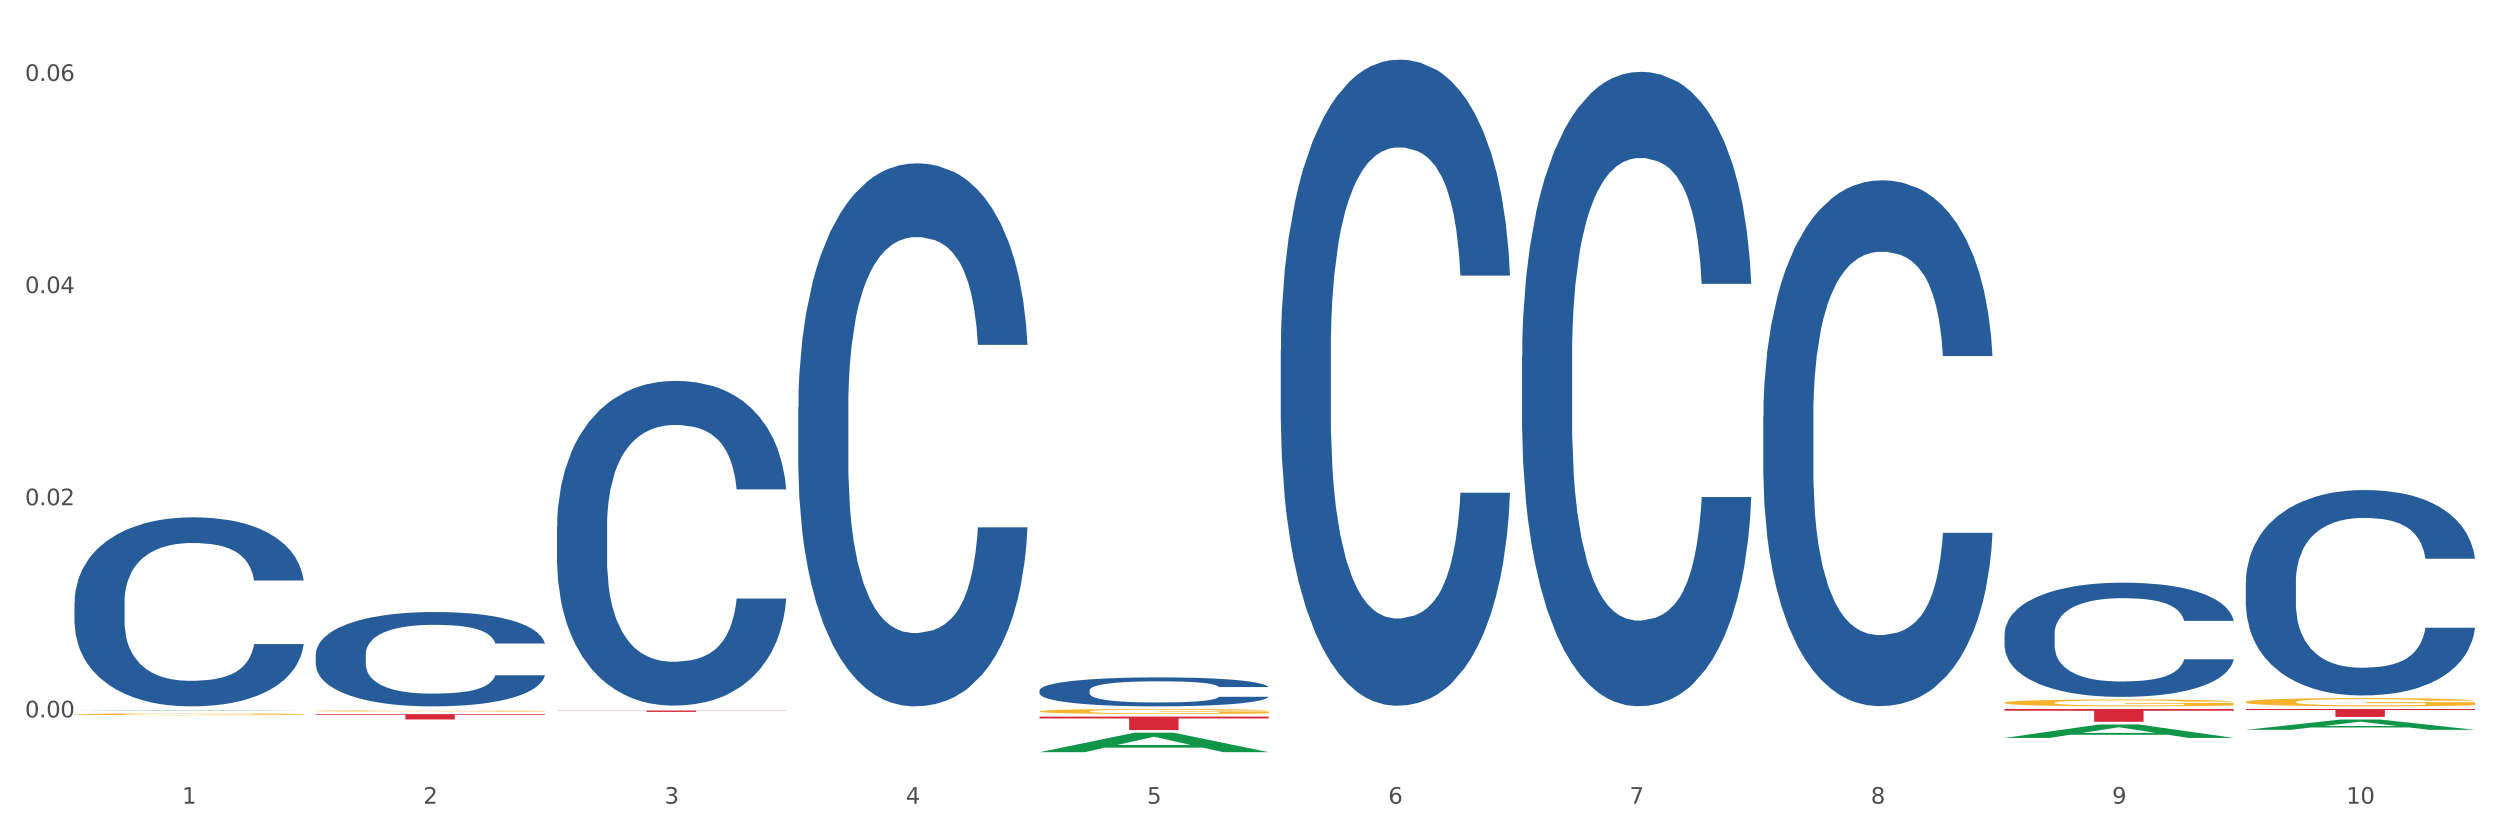
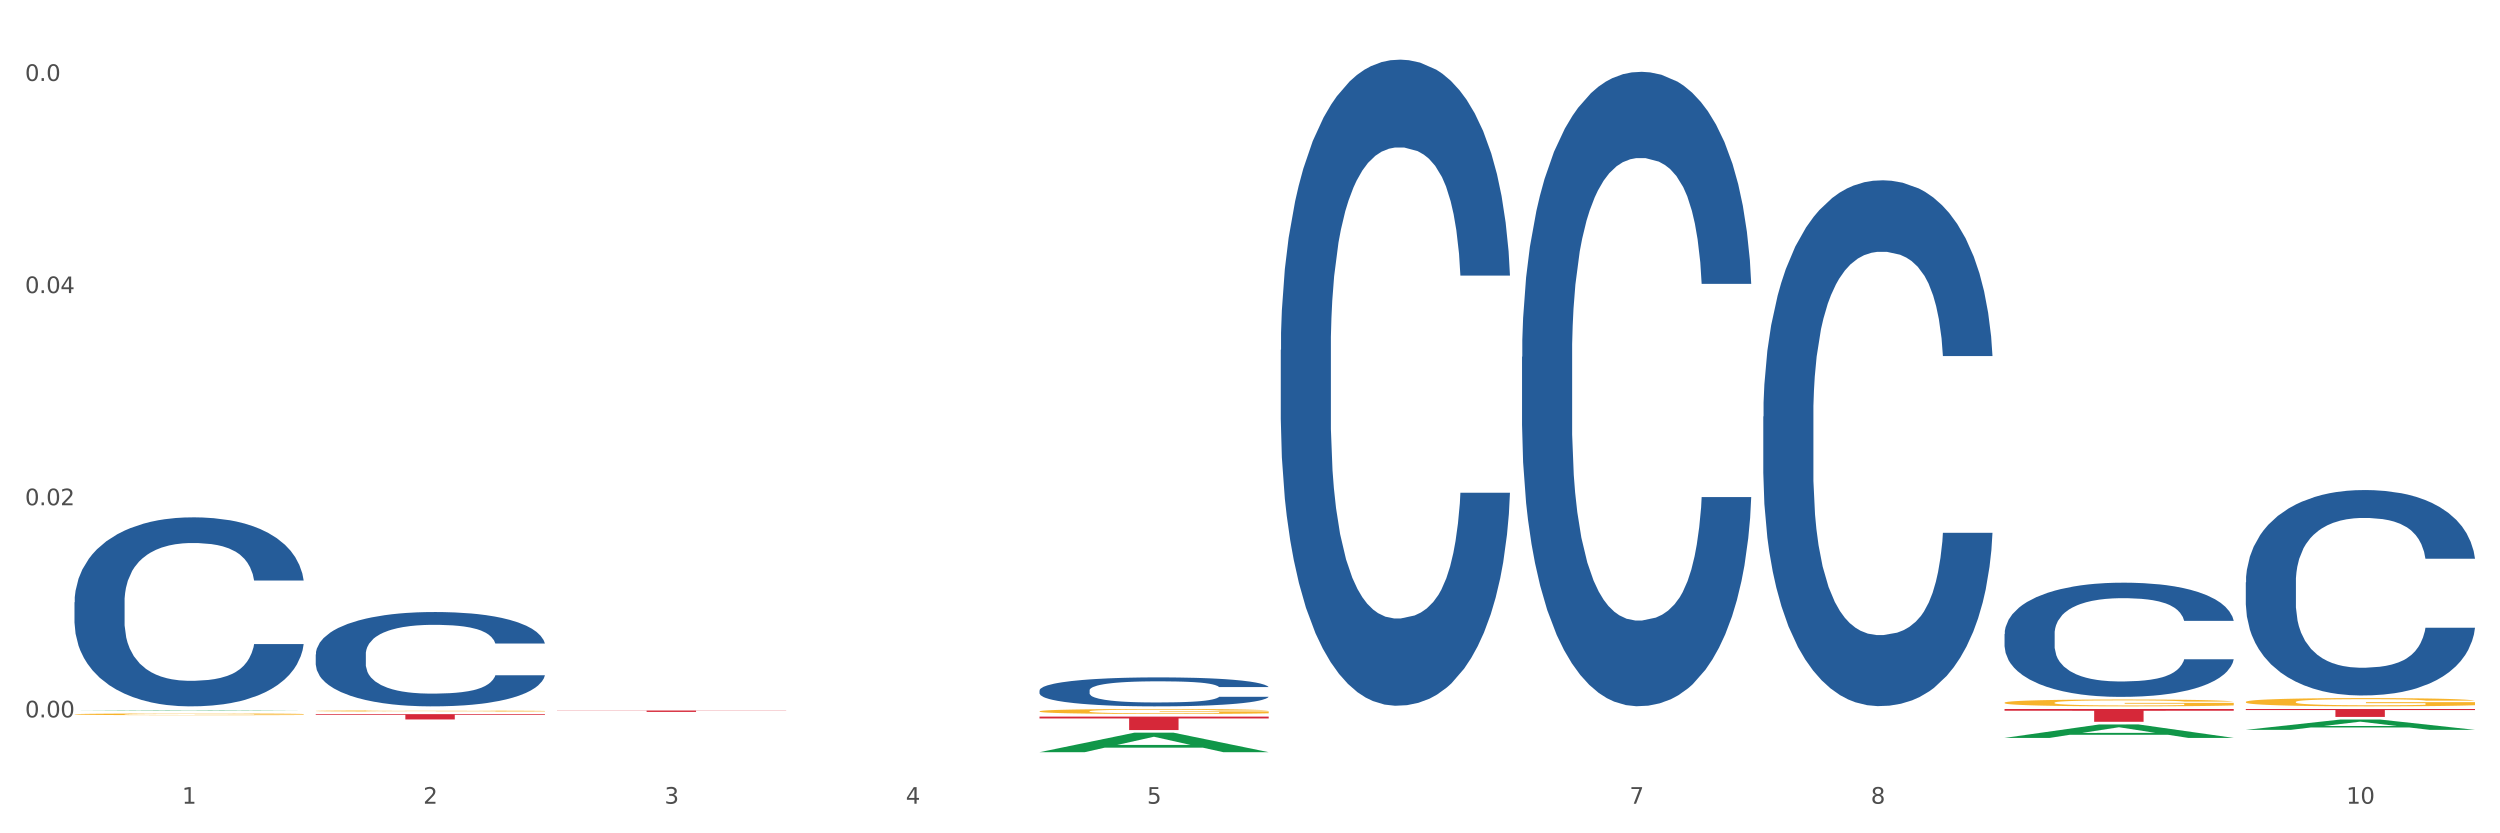
<svg xmlns="http://www.w3.org/2000/svg" xmlns:xlink="http://www.w3.org/1999/xlink" width="1080pt" height="360pt" viewBox="0 0 1080 360" version="1.1">
  <rect x="0" y="0" width="1080" height="360" fill="#333333" stroke="none" />
  <defs>
    <style type="text/css">*{stroke-linejoin: round; stroke-linecap: butt}</style>
  </defs>
  <g id="figure_1">
    <g id="patch_1">
      <path d="M 0 360  L 1080 360  L 1080 0  L 0 0  z " style="fill: #ffffff; stroke: #ffffff; stroke-linejoin: miter" />
    </g>
    <g id="axes_1">
      <g id="matplotlib.axis_1">
        <g id="xtick_1">
          <g id="text_1">
            <g style="fill: #4d4d4d" transform="translate(78.627 347.204) scale(0.096 -0.096)">
              <defs>
                <path id="DejaVuSans-31" d="M 794 531  L 1825 531  L 1825 4091  L 703 3866  L 703 4441  L 1819 4666  L 2450 4666  L 2450 531  L 3481 531  L 3481 0  L 794 0  L 794 531  z " transform="scale(0.016)" />
              </defs>
              <use xlink:href="#DejaVuSans-31" />
            </g>
          </g>
        </g>
        <g id="xtick_2">
          <g id="text_2">
            <g style="fill: #4d4d4d" transform="translate(182.851 347.204) scale(0.096 -0.096)">
              <defs>
                <path id="DejaVuSans-32" d="M 1228 531  L 3431 531  L 3431 0  L 469 0  L 469 531  Q 828 903 1448 1529  Q 2069 2156 2228 2338  Q 2531 2678 2651 2914  Q 2772 3150 2772 3378  Q 2772 3750 2511 3984  Q 2250 4219 1831 4219  Q 1534 4219 1204 4116  Q 875 4013 500 3803  L 500 4441  Q 881 4594 1212 4672  Q 1544 4750 1819 4750  Q 2544 4750 2975 4387  Q 3406 4025 3406 3419  Q 3406 3131 3298 2873  Q 3191 2616 2906 2266  Q 2828 2175 2409 1742  Q 1991 1309 1228 531  z " transform="scale(0.016)" />
              </defs>
              <use xlink:href="#DejaVuSans-32" />
            </g>
          </g>
        </g>
        <g id="xtick_3">
          <g id="text_3">
            <g style="fill: #4d4d4d" transform="translate(287.074 347.204) scale(0.096 -0.096)">
              <defs>
                <path id="DejaVuSans-33" d="M 2597 2516  Q 3050 2419 3304 2112  Q 3559 1806 3559 1356  Q 3559 666 3084 287  Q 2609 -91 1734 -91  Q 1441 -91 1130 -33  Q 819 25 488 141  L 488 750  Q 750 597 1062 519  Q 1375 441 1716 441  Q 2309 441 2620 675  Q 2931 909 2931 1356  Q 2931 1769 2642 2001  Q 2353 2234 1838 2234  L 1294 2234  L 1294 2753  L 1863 2753  Q 2328 2753 2575 2939  Q 2822 3125 2822 3475  Q 2822 3834 2567 4026  Q 2313 4219 1838 4219  Q 1578 4219 1281 4162  Q 984 4106 628 3988  L 628 4550  Q 988 4650 1302 4700  Q 1616 4750 1894 4750  Q 2613 4750 3031 4423  Q 3450 4097 3450 3541  Q 3450 3153 3228 2886  Q 3006 2619 2597 2516  z " transform="scale(0.016)" />
              </defs>
              <use xlink:href="#DejaVuSans-33" />
            </g>
          </g>
        </g>
        <g id="xtick_4">
          <g id="text_4">
            <g style="fill: #4d4d4d" transform="translate(391.298 347.204) scale(0.096 -0.096)">
              <defs>
                <path id="DejaVuSans-34" d="M 2419 4116  L 825 1625  L 2419 1625  L 2419 4116  z M 2253 4666  L 3047 4666  L 3047 1625  L 3713 1625  L 3713 1100  L 3047 1100  L 3047 0  L 2419 0  L 2419 1100  L 313 1100  L 313 1709  L 2253 4666  z " transform="scale(0.016)" />
              </defs>
              <use xlink:href="#DejaVuSans-34" />
            </g>
          </g>
        </g>
        <g id="xtick_5">
          <g id="text_5">
            <g style="fill: #4d4d4d" transform="translate(495.522 347.204) scale(0.096 -0.096)">
              <defs>
                <path id="DejaVuSans-35" d="M 691 4666  L 3169 4666  L 3169 4134  L 1269 4134  L 1269 2991  Q 1406 3038 1543 3061  Q 1681 3084 1819 3084  Q 2600 3084 3056 2656  Q 3513 2228 3513 1497  Q 3513 744 3044 326  Q 2575 -91 1722 -91  Q 1428 -91 1123 -41  Q 819 9 494 109  L 494 744  Q 775 591 1075 516  Q 1375 441 1709 441  Q 2250 441 2565 725  Q 2881 1009 2881 1497  Q 2881 1984 2565 2268  Q 2250 2553 1709 2553  Q 1456 2553 1204 2497  Q 953 2441 691 2322  L 691 4666  z " transform="scale(0.016)" />
              </defs>
              <use xlink:href="#DejaVuSans-35" />
            </g>
          </g>
        </g>
        <g id="xtick_6">
          <g id="text_6">
            <g style="fill: #4d4d4d" transform="translate(599.745 347.204) scale(0.096 -0.096)">
              <defs>
-                 <path id="DejaVuSans-36" d="M 2113 2584  Q 1688 2584 1439 2293  Q 1191 2003 1191 1497  Q 1191 994 1439 701  Q 1688 409 2113 409  Q 2538 409 2786 701  Q 3034 994 3034 1497  Q 3034 2003 2786 2293  Q 2538 2584 2113 2584  z M 3366 4563  L 3366 3988  Q 3128 4100 2886 4159  Q 2644 4219 2406 4219  Q 1781 4219 1451 3797  Q 1122 3375 1075 2522  Q 1259 2794 1537 2939  Q 1816 3084 2150 3084  Q 2853 3084 3261 2657  Q 3669 2231 3669 1497  Q 3669 778 3244 343  Q 2819 -91 2113 -91  Q 1303 -91 875 529  Q 447 1150 447 2328  Q 447 3434 972 4092  Q 1497 4750 2381 4750  Q 2619 4750 2861 4703  Q 3103 4656 3366 4563  z " transform="scale(0.016)" />
-               </defs>
+                 </defs>
              <use xlink:href="#DejaVuSans-36" />
            </g>
          </g>
        </g>
        <g id="xtick_7">
          <g id="text_7">
            <g style="fill: #4d4d4d" transform="translate(703.969 347.204) scale(0.096 -0.096)">
              <defs>
                <path id="DejaVuSans-37" d="M 525 4666  L 3525 4666  L 3525 4397  L 1831 0  L 1172 0  L 2766 4134  L 525 4134  L 525 4666  z " transform="scale(0.016)" />
              </defs>
              <use xlink:href="#DejaVuSans-37" />
            </g>
          </g>
        </g>
        <g id="xtick_8">
          <g id="text_8">
            <g style="fill: #4d4d4d" transform="translate(808.193 347.204) scale(0.096 -0.096)">
              <defs>
                <path id="DejaVuSans-38" d="M 2034 2216  Q 1584 2216 1326 1975  Q 1069 1734 1069 1313  Q 1069 891 1326 650  Q 1584 409 2034 409  Q 2484 409 2743 651  Q 3003 894 3003 1313  Q 3003 1734 2745 1975  Q 2488 2216 2034 2216  z M 1403 2484  Q 997 2584 770 2862  Q 544 3141 544 3541  Q 544 4100 942 4425  Q 1341 4750 2034 4750  Q 2731 4750 3128 4425  Q 3525 4100 3525 3541  Q 3525 3141 3298 2862  Q 3072 2584 2669 2484  Q 3125 2378 3379 2068  Q 3634 1759 3634 1313  Q 3634 634 3220 271  Q 2806 -91 2034 -91  Q 1263 -91 848 271  Q 434 634 434 1313  Q 434 1759 690 2068  Q 947 2378 1403 2484  z M 1172 3481  Q 1172 3119 1398 2916  Q 1625 2713 2034 2713  Q 2441 2713 2670 2916  Q 2900 3119 2900 3481  Q 2900 3844 2670 4047  Q 2441 4250 2034 4250  Q 1625 4250 1398 4047  Q 1172 3844 1172 3481  z " transform="scale(0.016)" />
              </defs>
              <use xlink:href="#DejaVuSans-38" />
            </g>
          </g>
        </g>
        <g id="xtick_9">
          <g id="text_9">
            <g style="fill: #4d4d4d" transform="translate(912.416 347.204) scale(0.096 -0.096)">
              <defs>
-                 <path id="DejaVuSans-39" d="M 703 97  L 703 672  Q 941 559 1184 500  Q 1428 441 1663 441  Q 2288 441 2617 861  Q 2947 1281 2994 2138  Q 2813 1869 2534 1725  Q 2256 1581 1919 1581  Q 1219 1581 811 2004  Q 403 2428 403 3163  Q 403 3881 828 4315  Q 1253 4750 1959 4750  Q 2769 4750 3195 4129  Q 3622 3509 3622 2328  Q 3622 1225 3098 567  Q 2575 -91 1691 -91  Q 1453 -91 1209 -44  Q 966 3 703 97  z M 1959 2075  Q 2384 2075 2632 2365  Q 2881 2656 2881 3163  Q 2881 3666 2632 3958  Q 2384 4250 1959 4250  Q 1534 4250 1286 3958  Q 1038 3666 1038 3163  Q 1038 2656 1286 2365  Q 1534 2075 1959 2075  z " transform="scale(0.016)" />
-               </defs>
+                 </defs>
              <use xlink:href="#DejaVuSans-39" />
            </g>
          </g>
        </g>
        <g id="xtick_10">
          <g id="text_10">
            <g style="fill: #4d4d4d" transform="translate(1013.586 347.204) scale(0.096 -0.096)">
              <defs>
                <path id="DejaVuSans-30" d="M 2034 4250  Q 1547 4250 1301 3770  Q 1056 3291 1056 2328  Q 1056 1369 1301 889  Q 1547 409 2034 409  Q 2525 409 2770 889  Q 3016 1369 3016 2328  Q 3016 3291 2770 3770  Q 2525 4250 2034 4250  z M 2034 4750  Q 2819 4750 3233 4129  Q 3647 3509 3647 2328  Q 3647 1150 3233 529  Q 2819 -91 2034 -91  Q 1250 -91 836 529  Q 422 1150 422 2328  Q 422 3509 836 4129  Q 1250 4750 2034 4750  z " transform="scale(0.016)" />
              </defs>
              <use xlink:href="#DejaVuSans-31" />
              <use xlink:href="#DejaVuSans-30" transform="translate(63.623 0)" />
            </g>
          </g>
        </g>
        <g id="xtick_11" />
        <g id="xtick_12" />
        <g id="xtick_13" />
        <g id="xtick_14" />
        <g id="xtick_15" />
        <g id="xtick_16" />
        <g id="xtick_17" />
        <g id="xtick_18" />
        <g id="xtick_19" />
      </g>
      <g id="matplotlib.axis_2">
        <g id="ytick_1">
          <g id="text_11">
            <g style="fill: #4d4d4d" transform="translate(10.8 309.922) scale(0.096 -0.096)">
              <defs>
                <path id="DejaVuSans-2e" d="M 684 794  L 1344 794  L 1344 0  L 684 0  L 684 794  z " transform="scale(0.016)" />
              </defs>
              <use xlink:href="#DejaVuSans-30" />
              <use xlink:href="#DejaVuSans-2e" transform="translate(63.623 0)" />
              <use xlink:href="#DejaVuSans-30" transform="translate(95.41 0)" />
              <use xlink:href="#DejaVuSans-30" transform="translate(159.033 0)" />
            </g>
          </g>
        </g>
        <g id="ytick_2">
          <g id="text_12">
            <g style="fill: #4d4d4d" transform="translate(10.8 218.268) scale(0.096 -0.096)">
              <use xlink:href="#DejaVuSans-30" />
              <use xlink:href="#DejaVuSans-2e" transform="translate(63.623 0)" />
              <use xlink:href="#DejaVuSans-30" transform="translate(95.41 0)" />
              <use xlink:href="#DejaVuSans-32" transform="translate(159.033 0)" />
            </g>
          </g>
        </g>
        <g id="ytick_3">
          <g id="text_13">
            <g style="fill: #4d4d4d" transform="translate(10.8 126.615) scale(0.096 -0.096)">
              <use xlink:href="#DejaVuSans-30" />
              <use xlink:href="#DejaVuSans-2e" transform="translate(63.623 0)" />
              <use xlink:href="#DejaVuSans-30" transform="translate(95.41 0)" />
              <use xlink:href="#DejaVuSans-34" transform="translate(159.033 0)" />
            </g>
          </g>
        </g>
        <g id="ytick_4">
          <g id="text_14">
            <g style="fill: #4d4d4d" transform="translate(10.8 34.962) scale(0.096 -0.096)">
              <use xlink:href="#DejaVuSans-30" />
              <use xlink:href="#DejaVuSans-2e" transform="translate(63.623 0)" />
              <use xlink:href="#DejaVuSans-30" transform="translate(95.41 0)" />
              <use xlink:href="#DejaVuSans-36" transform="translate(159.033 0)" />
            </g>
          </g>
        </g>
        <g id="ytick_5" />
        <g id="ytick_6" />
        <g id="ytick_7" />
      </g>
      <g id="PolyCollection_1">
        <path d="M 32.175 307.095  L 32.277 307.095  L 73.107 306.868  L 90.051 306.868  L 131.187 307.095  L 111.589 307.095  L 102.709 307.042  L 60.552 307.042  L 60.246 307.043  L 51.671 307.095  L 32.175 307.095  L 32.175 307.095  L 65.86 307.011  L 97.401 307.011  L 81.783 306.917  L 81.579 306.916  L 81.375 306.917  L 65.758 307.011  L 65.86 307.011  L 32.175 307.095  z " clip-path="url(#p2b192dbd12)" style="fill: #109648" />
-         <path d="M 344.846 175.968  L 344.963 175.753  L 344.963 169.755  L 345.314 161.614  L 346.601 146.617  L 348.24 135.263  L 351.049 121.98  L 352.57 116.41  L 354.56 110.197  L 358.656 100.128  L 363.338 91.558  L 366.615 86.845  L 369.072 83.846  L 374.573 78.49  L 377.733 76.133  L 381.01 74.205  L 383.819 72.92  L 388.5 71.42  L 392.245 70.777  L 396.576 70.563  L 400.204 70.777  L 405.002 71.634  L 412.025 74.205  L 414.716 75.705  L 418.344 78.276  L 422.09 81.703  L 425.133 85.131  L 428.644 90.059  L 432.272 96.486  L 435.783 104.627  L 438.241 112.125  L 440.23 120.052  L 441.986 129.692  L 443.273 140.19  L 443.858 148.974  L 422.441 148.974  L 421.856 141.047  L 420.685 132.478  L 419.515 126.693  L 418.227 121.98  L 416.238 116.624  L 414.482 113.196  L 411.556 109.126  L 408.865 106.555  L 406.641 105.055  L 403.949 103.77  L 398.214 102.484  L 394.118 102.484  L 391.543 102.913  L 388.383 103.984  L 385.691 105.484  L 382.531 108.055  L 380.074 110.84  L 377.616 114.482  L 376.211 117.053  L 374.105 121.766  L 372.7 125.622  L 370.828 132.263  L 369.775 136.977  L 367.902 149.188  L 367.083 158.186  L 366.732 164.399  L 366.498 171.254  L 366.498 204.675  L 367.2 219.672  L 367.785 226.099  L 368.721 233.383  L 370.477 242.809  L 373.052 252.022  L 375.743 258.663  L 377.967 262.733  L 380.074 265.733  L 382.18 268.089  L 384.755 270.232  L 386.862 271.517  L 390.022 272.803  L 393.767 273.445  L 396.693 273.445  L 402.662 272.374  L 405.353 271.303  L 407.928 269.803  L 410.737 267.447  L 412.961 264.876  L 414.248 262.948  L 416.355 258.877  L 417.993 254.592  L 419.398 249.665  L 420.334 245.38  L 421.387 238.953  L 422.207 231.669  L 422.441 227.813  L 443.858 227.813  L 443.39 235.525  L 442.571 243.024  L 440.932 253.093  L 439.645 258.877  L 437.655 265.947  L 435.549 271.946  L 432.623 278.587  L 429.931 283.514  L 427.122 287.799  L 424.079 291.655  L 418.579 297.011  L 416.589 298.511  L 412.376 301.082  L 409.099 302.581  L 404.3 304.081  L 399.385 304.938  L 394.235 305.152  L 389.671 304.724  L 384.638 303.438  L 381.478 302.153  L 377.967 300.225  L 373.871 297.226  L 370.009 293.584  L 366.38 289.299  L 362.986 284.371  L 359.826 278.801  L 355.73 269.589  L 352.687 260.591  L 350.464 252.236  L 348.942 245.166  L 347.421 236.168  L 346.601 229.955  L 345.314 214.959  L 344.846 201.033  L 344.846 175.968  z " clip-path="url(#p2b192dbd12)" style="fill: #255c99" />
-         <path d="M 240.622 227.576  L 240.739 227.448  L 240.739 223.86  L 241.09 218.992  L 242.378 210.024  L 244.016 203.234  L 246.825 195.29  L 248.347 191.959  L 250.336 188.244  L 254.432 182.222  L 259.114 177.098  L 262.391 174.279  L 264.849 172.485  L 270.349 169.282  L 273.509 167.873  L 276.786 166.72  L 279.595 165.951  L 284.277 165.055  L 288.022 164.67  L 292.352 164.542  L 295.98 164.67  L 300.779 165.183  L 307.801 166.72  L 310.493 167.617  L 314.121 169.154  L 317.866 171.204  L 320.909 173.254  L 324.42 176.201  L 328.048 180.044  L 331.559 184.913  L 334.017 189.397  L 336.007 194.137  L 337.762 199.902  L 339.049 206.18  L 339.635 211.433  L 318.217 211.433  L 317.632 206.693  L 316.462 201.568  L 315.291 198.109  L 314.004 195.29  L 312.014 192.087  L 310.259 190.037  L 307.333 187.603  L 304.641 186.066  L 302.417 185.169  L 299.725 184.4  L 293.991 183.632  L 289.894 183.632  L 287.32 183.888  L 284.16 184.528  L 281.468 185.425  L 278.308 186.963  L 275.85 188.628  L 273.392 190.806  L 271.988 192.344  L 269.881 195.162  L 268.477 197.468  L 266.604 201.44  L 265.551 204.258  L 263.678 211.561  L 262.859 216.942  L 262.508 220.657  L 262.274 224.757  L 262.274 244.744  L 262.976 253.712  L 263.561 257.555  L 264.498 261.911  L 266.253 267.548  L 268.828 273.058  L 271.52 277.029  L 273.743 279.463  L 275.85 281.257  L 277.957 282.666  L 280.532 283.947  L 282.638 284.716  L 285.798 285.485  L 289.543 285.869  L 292.469 285.869  L 298.438 285.229  L 301.13 284.588  L 303.705 283.691  L 306.513 282.282  L 308.737 280.745  L 310.025 279.591  L 312.131 277.157  L 313.77 274.595  L 315.174 271.648  L 316.11 269.086  L 317.164 265.242  L 317.983 260.886  L 318.217 258.58  L 339.635 258.58  L 339.167 263.192  L 338.347 267.677  L 336.709 273.698  L 335.421 277.157  L 333.432 281.385  L 331.325 284.972  L 328.399 288.944  L 325.707 291.891  L 322.899 294.453  L 319.856 296.759  L 314.355 299.962  L 312.365 300.859  L 308.152 302.396  L 304.875 303.293  L 300.077 304.19  L 295.161 304.702  L 290.011 304.831  L 285.447 304.574  L 280.414 303.806  L 277.254 303.037  L 273.743 301.884  L 269.647 300.09  L 265.785 297.912  L 262.157 295.35  L 258.763 292.403  L 255.603 289.072  L 251.507 283.563  L 248.464 278.182  L 246.24 273.186  L 244.718 268.958  L 243.197 263.577  L 242.378 259.861  L 241.09 250.893  L 240.622 242.566  L 240.622 227.576  z " clip-path="url(#p2b192dbd12)" style="fill: #255c99" />
        <path d="M 136.399 282.706  L 136.516 282.669  L 136.516 281.627  L 136.867 280.212  L 138.154 277.606  L 139.793 275.633  L 142.602 273.326  L 144.123 272.358  L 146.113 271.278  L 150.209 269.529  L 154.89 268.04  L 158.167 267.221  L 160.625 266.7  L 166.126 265.769  L 169.286 265.36  L 172.563 265.025  L 175.372 264.801  L 180.053 264.541  L 183.798 264.429  L 188.129 264.392  L 191.757 264.429  L 196.555 264.578  L 203.577 265.025  L 206.269 265.285  L 209.897 265.732  L 213.642 266.327  L 216.685 266.923  L 220.196 267.779  L 223.824 268.896  L 227.336 270.31  L 229.793 271.613  L 231.783 272.991  L 233.538 274.666  L 234.826 276.49  L 235.411 278.016  L 213.993 278.016  L 213.408 276.639  L 212.238 275.15  L 211.068 274.144  L 209.78 273.326  L 207.791 272.395  L 206.035 271.799  L 203.109 271.092  L 200.417 270.645  L 198.194 270.385  L 195.502 270.161  L 189.767 269.938  L 185.671 269.938  L 183.096 270.013  L 179.936 270.199  L 177.244 270.459  L 174.084 270.906  L 171.626 271.39  L 169.169 272.023  L 167.764 272.469  L 165.658 273.288  L 164.253 273.958  L 162.381 275.112  L 161.327 275.931  L 159.455 278.053  L 158.635 279.616  L 158.284 280.696  L 158.05 281.887  L 158.05 287.694  L 158.752 290.3  L 159.338 291.417  L 160.274 292.682  L 162.029 294.32  L 164.604 295.921  L 167.296 297.075  L 169.52 297.782  L 171.626 298.303  L 173.733 298.712  L 176.308 299.085  L 178.415 299.308  L 181.575 299.531  L 185.32 299.643  L 188.246 299.643  L 194.214 299.457  L 196.906 299.271  L 199.481 299.01  L 202.29 298.601  L 204.514 298.154  L 205.801 297.819  L 207.908 297.112  L 209.546 296.367  L 210.951 295.511  L 211.887 294.767  L 212.94 293.65  L 213.759 292.384  L 213.993 291.714  L 235.411 291.714  L 234.943 293.054  L 234.124 294.357  L 232.485 296.107  L 231.198 297.112  L 229.208 298.34  L 227.102 299.383  L 224.176 300.536  L 221.484 301.393  L 218.675 302.137  L 215.632 302.807  L 210.131 303.738  L 208.142 303.998  L 203.928 304.445  L 200.651 304.706  L 195.853 304.966  L 190.937 305.115  L 185.788 305.152  L 181.223 305.078  L 176.191 304.855  L 173.031 304.631  L 169.52 304.296  L 165.424 303.775  L 161.561 303.142  L 157.933 302.398  L 154.539 301.542  L 151.379 300.574  L 147.283 298.973  L 144.24 297.41  L 142.016 295.958  L 140.495 294.73  L 138.973 293.166  L 138.154 292.087  L 136.867 289.481  L 136.399 287.061  L 136.399 282.706  z " clip-path="url(#p2b192dbd12)" style="fill: #255c99" />
        <path d="M 32.175 260.181  L 32.292 260.106  L 32.292 258.018  L 32.643 255.184  L 33.931 249.963  L 35.569 246.011  L 38.378 241.387  L 39.899 239.448  L 41.889 237.285  L 45.985 233.78  L 50.667 230.796  L 53.944 229.156  L 56.401 228.112  L 61.902 226.247  L 65.062 225.427  L 68.339 224.755  L 71.148 224.308  L 75.829 223.786  L 79.575 223.562  L 83.905 223.488  L 87.533 223.562  L 92.331 223.861  L 99.354 224.755  L 102.045 225.278  L 105.674 226.172  L 109.419 227.366  L 112.462 228.559  L 115.973 230.274  L 119.601 232.512  L 123.112 235.346  L 125.57 237.956  L 127.559 240.716  L 129.315 244.072  L 130.602 247.726  L 131.187 250.784  L 109.77 250.784  L 109.185 248.024  L 108.014 245.041  L 106.844 243.027  L 105.557 241.387  L 103.567 239.522  L 101.811 238.329  L 98.886 236.912  L 96.194 236.017  L 93.97 235.495  L 91.278 235.047  L 85.543 234.6  L 81.447 234.6  L 78.872 234.749  L 75.712 235.122  L 73.021 235.644  L 69.861 236.539  L 67.403 237.509  L 64.945 238.776  L 63.541 239.671  L 61.434 241.312  L 60.03 242.655  L 58.157 244.967  L 57.104 246.607  L 55.231 250.858  L 54.412 253.991  L 54.061 256.153  L 53.827 258.54  L 53.827 270.174  L 54.529 275.395  L 55.114 277.632  L 56.05 280.168  L 57.806 283.45  L 60.381 286.657  L 63.072 288.969  L 65.296 290.386  L 67.403 291.43  L 69.509 292.25  L 72.084 292.996  L 74.191 293.443  L 77.351 293.891  L 81.096 294.115  L 84.022 294.115  L 89.991 293.742  L 92.683 293.369  L 95.257 292.847  L 98.066 292.026  L 100.29 291.131  L 101.577 290.46  L 103.684 289.043  L 105.322 287.552  L 106.727 285.836  L 107.663 284.345  L 108.717 282.107  L 109.536 279.571  L 109.77 278.229  L 131.187 278.229  L 130.719 280.914  L 129.9 283.524  L 128.262 287.029  L 126.974 289.043  L 124.985 291.504  L 122.878 293.592  L 119.952 295.904  L 117.26 297.62  L 114.451 299.111  L 111.408 300.454  L 105.908 302.318  L 103.918 302.84  L 99.705 303.735  L 96.428 304.257  L 91.629 304.779  L 86.714 305.078  L 81.564 305.152  L 77 305.003  L 71.967 304.556  L 68.807 304.108  L 65.296 303.437  L 61.2 302.393  L 57.338 301.125  L 53.71 299.633  L 50.316 297.918  L 47.156 295.979  L 43.059 292.772  L 40.016 289.64  L 37.793 286.731  L 36.271 284.27  L 34.75 281.138  L 33.931 278.975  L 32.643 273.754  L 32.175 268.907  L 32.175 260.181  z " clip-path="url(#p2b192dbd12)" style="fill: #255c99" />
        <path d="M 970.188 306.274  L 1069.2 306.274  L 1069.2 306.751  L 1030.252 306.754  L 1030.252 309.703  L 1008.901 309.703  L 1008.901 306.754  L 970.188 306.751  L 970.188 306.278  L 970.188 306.274  z " clip-path="url(#p2b192dbd12)" style="fill: #d62839" />
        <path d="M 657.517 154.17  L 657.634 153.919  L 657.634 146.911  L 657.985 137.399  L 659.272 119.878  L 660.911 106.612  L 663.72 91.093  L 665.241 84.585  L 667.231 77.327  L 671.327 65.562  L 676.008 55.55  L 679.285 50.044  L 681.743 46.539  L 687.244 40.282  L 690.404 37.528  L 693.681 35.276  L 696.49 33.774  L 701.171 32.022  L 704.916 31.271  L 709.247 31.021  L 712.875 31.271  L 717.673 32.272  L 724.695 35.276  L 727.387 37.028  L 731.015 40.031  L 734.76 44.036  L 737.803 48.041  L 741.314 53.798  L 744.943 61.307  L 748.454 70.819  L 750.911 79.579  L 752.901 88.841  L 754.657 100.104  L 755.944 112.369  L 756.529 122.631  L 735.112 122.631  L 734.526 113.37  L 733.356 103.358  L 732.186 96.6  L 730.898 91.093  L 728.909 84.836  L 727.153 80.831  L 724.227 76.075  L 721.535 73.071  L 719.312 71.319  L 716.62 69.818  L 710.885 68.316  L 706.789 68.316  L 704.214 68.816  L 701.054 70.068  L 698.362 71.82  L 695.202 74.824  L 692.745 78.078  L 690.287 82.333  L 688.882 85.336  L 686.776 90.843  L 685.371 95.348  L 683.499 103.108  L 682.445 108.614  L 680.573 122.882  L 679.754 133.394  L 679.402 140.653  L 679.168 148.663  L 679.168 187.71  L 679.871 205.231  L 680.456 212.741  L 681.392 221.251  L 683.148 232.264  L 685.722 243.027  L 688.414 250.787  L 690.638 255.542  L 692.745 259.047  L 694.851 261.8  L 697.426 264.303  L 699.533 265.805  L 702.693 267.307  L 706.438 268.057  L 709.364 268.057  L 715.332 266.806  L 718.024 265.554  L 720.599 263.802  L 723.408 261.049  L 725.632 258.045  L 726.919 255.793  L 729.026 251.037  L 730.664 246.031  L 732.069 240.274  L 733.005 235.268  L 734.058 227.759  L 734.877 219.248  L 735.112 214.743  L 756.529 214.743  L 756.061 223.754  L 755.242 232.514  L 753.603 244.279  L 752.316 251.037  L 750.326 259.297  L 748.22 266.305  L 745.294 274.065  L 742.602 279.822  L 739.793 284.828  L 736.75 289.333  L 731.249 295.591  L 729.26 297.343  L 725.046 300.347  L 721.769 302.099  L 716.971 303.851  L 712.055 304.852  L 706.906 305.102  L 702.341 304.602  L 697.309 303.1  L 694.149 301.598  L 690.638 299.345  L 686.542 295.841  L 682.679 291.586  L 679.051 286.58  L 675.657 280.823  L 672.497 274.315  L 668.401 263.552  L 665.358 253.039  L 663.134 243.277  L 661.613 235.017  L 660.091 224.505  L 659.272 217.246  L 657.985 199.725  L 657.517 183.455  L 657.517 154.17  z " clip-path="url(#p2b192dbd12)" style="fill: #255c99" />
        <path d="M 761.74 179.953  L 761.857 179.746  L 761.857 173.937  L 762.208 166.053  L 763.496 151.531  L 765.134 140.535  L 767.943 127.672  L 769.465 122.278  L 771.454 116.262  L 775.551 106.511  L 780.232 98.212  L 783.509 93.648  L 785.967 90.743  L 791.467 85.557  L 794.627 83.275  L 797.904 81.408  L 800.713 80.163  L 805.395 78.711  L 809.14 78.088  L 813.47 77.881  L 817.098 78.088  L 821.897 78.918  L 828.919 81.408  L 831.611 82.86  L 835.239 85.349  L 838.984 88.669  L 842.027 91.988  L 845.538 96.76  L 849.166 102.984  L 852.677 110.868  L 855.135 118.129  L 857.125 125.805  L 858.88 135.141  L 860.168 145.307  L 860.753 153.813  L 839.335 153.813  L 838.75 146.136  L 837.58 137.838  L 836.409 132.236  L 835.122 127.672  L 833.132 122.486  L 831.377 119.166  L 828.451 115.224  L 825.759 112.735  L 823.535 111.282  L 820.843 110.038  L 815.109 108.793  L 811.012 108.793  L 808.438 109.208  L 805.278 110.245  L 802.586 111.697  L 799.426 114.187  L 796.968 116.884  L 794.51 120.411  L 793.106 122.9  L 790.999 127.465  L 789.595 131.199  L 787.722 137.63  L 786.669 142.195  L 784.796 154.02  L 783.977 162.734  L 783.626 168.75  L 783.392 175.389  L 783.392 207.753  L 784.094 222.276  L 784.679 228.5  L 785.616 235.554  L 787.371 244.682  L 789.946 253.603  L 792.638 260.035  L 794.862 263.976  L 796.968 266.881  L 799.075 269.163  L 801.65 271.238  L 803.756 272.482  L 806.916 273.727  L 810.661 274.35  L 813.587 274.35  L 819.556 273.312  L 822.248 272.275  L 824.823 270.823  L 827.632 268.541  L 829.855 266.051  L 831.143 264.184  L 833.249 260.242  L 834.888 256.093  L 836.292 251.321  L 837.229 247.172  L 838.282 240.948  L 839.101 233.894  L 839.335 230.16  L 860.753 230.16  L 860.285 237.628  L 859.465 244.89  L 857.827 254.64  L 856.539 260.242  L 854.55 267.088  L 852.443 272.897  L 849.517 279.329  L 846.825 284.1  L 844.017 288.25  L 840.974 291.984  L 835.473 297.171  L 833.483 298.623  L 829.27 301.113  L 825.993 302.565  L 821.195 304.017  L 816.279 304.847  L 811.13 305.054  L 806.565 304.639  L 801.533 303.395  L 798.373 302.15  L 794.862 300.283  L 790.765 297.378  L 786.903 293.851  L 783.275 289.702  L 779.881 284.93  L 776.721 279.536  L 772.625 270.615  L 769.582 261.902  L 767.358 253.811  L 765.837 246.964  L 764.315 238.251  L 763.496 232.234  L 762.208 217.712  L 761.74 204.227  L 761.74 179.953  z " clip-path="url(#p2b192dbd12)" style="fill: #255c99" />
        <path d="M 865.964 273.884  L 866.081 273.839  L 866.081 272.577  L 866.432 270.864  L 867.719 267.71  L 869.358 265.322  L 872.167 262.528  L 873.688 261.356  L 875.678 260.049  L 879.774 257.931  L 884.456 256.129  L 887.733 255.137  L 890.19 254.506  L 895.691 253.38  L 898.851 252.884  L 902.128 252.479  L 904.937 252.208  L 909.618 251.893  L 913.364 251.758  L 917.694 251.712  L 921.322 251.758  L 926.12 251.938  L 933.143 252.479  L 935.834 252.794  L 939.463 253.335  L 943.208 254.056  L 946.251 254.777  L 949.762 255.813  L 953.39 257.165  L 956.901 258.878  L 959.359 260.455  L 961.348 262.122  L 963.104 264.15  L 964.391 266.358  L 964.976 268.206  L 943.559 268.206  L 942.974 266.538  L 941.803 264.736  L 940.633 263.519  L 939.346 262.528  L 937.356 261.401  L 935.6 260.68  L 932.674 259.824  L 929.983 259.283  L 927.759 258.968  L 925.067 258.697  L 919.332 258.427  L 915.236 258.427  L 912.661 258.517  L 909.501 258.742  L 906.81 259.058  L 903.65 259.599  L 901.192 260.184  L 898.734 260.95  L 897.33 261.491  L 895.223 262.483  L 893.819 263.294  L 891.946 264.691  L 890.893 265.682  L 889.02 268.251  L 888.201 270.143  L 887.85 271.45  L 887.616 272.892  L 887.616 279.922  L 888.318 283.077  L 888.903 284.429  L 889.839 285.961  L 891.595 287.943  L 894.17 289.881  L 896.861 291.278  L 899.085 292.134  L 901.192 292.765  L 903.298 293.261  L 905.873 293.712  L 907.98 293.982  L 911.14 294.252  L 914.885 294.388  L 917.811 294.388  L 923.78 294.162  L 926.472 293.937  L 929.046 293.621  L 931.855 293.126  L 934.079 292.585  L 935.366 292.179  L 937.473 291.323  L 939.111 290.422  L 940.516 289.386  L 941.452 288.484  L 942.505 287.132  L 943.325 285.6  L 943.559 284.789  L 964.976 284.789  L 964.508 286.411  L 963.689 287.989  L 962.05 290.107  L 960.763 291.323  L 958.773 292.81  L 956.667 294.072  L 953.741 295.469  L 951.049 296.506  L 948.24 297.407  L 945.197 298.218  L 939.697 299.345  L 937.707 299.66  L 933.494 300.201  L 930.217 300.516  L 925.418 300.832  L 920.503 301.012  L 915.353 301.057  L 910.789 300.967  L 905.756 300.696  L 902.596 300.426  L 899.085 300.02  L 894.989 299.39  L 891.127 298.624  L 887.499 297.722  L 884.105 296.686  L 880.945 295.514  L 876.848 293.576  L 873.805 291.684  L 871.582 289.926  L 870.06 288.439  L 868.539 286.547  L 867.719 285.24  L 866.432 282.085  L 865.964 279.156  L 865.964 273.884  z " clip-path="url(#p2b192dbd12)" style="fill: #255c99" />
        <path d="M 970.188 251.572  L 970.305 251.491  L 970.305 249.221  L 970.656 246.141  L 971.943 240.467  L 973.582 236.172  L 976.39 231.146  L 977.912 229.039  L 979.902 226.688  L 983.998 222.879  L 988.679 219.636  L 991.956 217.853  L 994.414 216.718  L 999.915 214.692  L 1003.075 213.8  L 1006.352 213.071  L 1009.161 212.585  L 1013.842 212.017  L 1017.587 211.774  L 1021.917 211.693  L 1025.546 211.774  L 1030.344 212.098  L 1037.366 213.071  L 1040.058 213.638  L 1043.686 214.611  L 1047.431 215.908  L 1050.474 217.205  L 1053.985 219.069  L 1057.613 221.501  L 1061.125 224.581  L 1063.582 227.418  L 1065.572 230.417  L 1067.327 234.064  L 1068.615 238.036  L 1069.2 241.359  L 1047.782 241.359  L 1047.197 238.36  L 1046.027 235.118  L 1044.857 232.929  L 1043.569 231.146  L 1041.58 229.12  L 1039.824 227.823  L 1036.898 226.283  L 1034.206 225.31  L 1031.983 224.743  L 1029.291 224.256  L 1023.556 223.77  L 1019.46 223.77  L 1016.885 223.932  L 1013.725 224.338  L 1011.033 224.905  L 1007.873 225.878  L 1005.415 226.931  L 1002.958 228.309  L 1001.553 229.282  L 999.447 231.065  L 998.042 232.524  L 996.17 235.037  L 995.116 236.82  L 993.244 241.44  L 992.424 244.844  L 992.073 247.195  L 991.839 249.789  L 991.839 262.433  L 992.541 268.107  L 993.127 270.539  L 994.063 273.295  L 995.818 276.861  L 998.393 280.347  L 1001.085 282.859  L 1003.309 284.399  L 1005.415 285.534  L 1007.522 286.426  L 1010.097 287.236  L 1012.203 287.723  L 1015.363 288.209  L 1019.109 288.452  L 1022.035 288.452  L 1028.003 288.047  L 1030.695 287.642  L 1033.27 287.074  L 1036.079 286.183  L 1038.303 285.21  L 1039.59 284.48  L 1041.697 282.94  L 1043.335 281.319  L 1044.739 279.455  L 1045.676 277.834  L 1046.729 275.402  L 1047.548 272.646  L 1047.782 271.187  L 1069.2 271.187  L 1068.732 274.105  L 1067.913 276.942  L 1066.274 280.752  L 1064.987 282.94  L 1062.997 285.615  L 1060.89 287.885  L 1057.965 290.397  L 1055.273 292.262  L 1052.464 293.883  L 1049.421 295.342  L 1043.92 297.368  L 1041.931 297.936  L 1037.717 298.908  L 1034.44 299.476  L 1029.642 300.043  L 1024.726 300.367  L 1019.577 300.448  L 1015.012 300.286  L 1009.98 299.8  L 1006.82 299.313  L 1003.309 298.584  L 999.212 297.449  L 995.35 296.071  L 991.722 294.45  L 988.328 292.586  L 985.168 290.478  L 981.072 286.993  L 978.029 283.589  L 975.805 280.428  L 974.284 277.753  L 972.762 274.349  L 971.943 271.998  L 970.656 266.324  L 970.188 261.055  L 970.188 251.572  z " clip-path="url(#p2b192dbd12)" style="fill: #255c99" />
        <path d="M 449.069 298.258  L 449.187 298.247  L 449.187 297.927  L 449.538 297.492  L 450.825 296.692  L 452.464 296.086  L 455.272 295.377  L 456.794 295.08  L 458.783 294.749  L 462.88 294.211  L 467.561 293.754  L 470.838 293.502  L 473.296 293.342  L 478.797 293.057  L 481.957 292.931  L 485.234 292.828  L 488.042 292.759  L 492.724 292.679  L 496.469 292.645  L 500.799 292.634  L 504.427 292.645  L 509.226 292.691  L 516.248 292.828  L 518.94 292.908  L 522.568 293.045  L 526.313 293.228  L 529.356 293.411  L 532.867 293.674  L 536.495 294.017  L 540.006 294.451  L 542.464 294.852  L 544.454 295.275  L 546.209 295.789  L 547.497 296.349  L 548.082 296.818  L 526.664 296.818  L 526.079 296.395  L 524.909 295.938  L 523.738 295.629  L 522.451 295.377  L 520.461 295.092  L 518.706 294.909  L 515.78 294.691  L 513.088 294.554  L 510.864 294.474  L 508.173 294.406  L 502.438 294.337  L 498.342 294.337  L 495.767 294.36  L 492.607 294.417  L 489.915 294.497  L 486.755 294.634  L 484.297 294.783  L 481.84 294.977  L 480.435 295.114  L 478.328 295.366  L 476.924 295.572  L 475.051 295.926  L 473.998 296.178  L 472.126 296.829  L 471.306 297.31  L 470.955 297.641  L 470.721 298.007  L 470.721 299.79  L 471.423 300.591  L 472.009 300.934  L 472.945 301.322  L 474.7 301.825  L 477.275 302.317  L 479.967 302.671  L 482.191 302.889  L 484.297 303.049  L 486.404 303.174  L 488.979 303.289  L 491.085 303.357  L 494.245 303.426  L 497.991 303.46  L 500.916 303.46  L 506.885 303.403  L 509.577 303.346  L 512.152 303.266  L 514.961 303.14  L 517.184 303.003  L 518.472 302.9  L 520.578 302.683  L 522.217 302.454  L 523.621 302.191  L 524.558 301.963  L 525.611 301.62  L 526.43 301.231  L 526.664 301.025  L 548.082 301.025  L 547.614 301.437  L 546.795 301.837  L 545.156 302.374  L 543.869 302.683  L 541.879 303.06  L 539.772 303.38  L 536.846 303.735  L 534.155 303.998  L 531.346 304.226  L 528.303 304.432  L 522.802 304.718  L 520.813 304.798  L 516.599 304.935  L 513.322 305.015  L 508.524 305.095  L 503.608 305.141  L 498.459 305.152  L 493.894 305.129  L 488.862 305.061  L 485.702 304.992  L 482.191 304.889  L 478.094 304.729  L 474.232 304.535  L 470.604 304.306  L 467.21 304.043  L 464.05 303.746  L 459.954 303.254  L 456.911 302.774  L 454.687 302.328  L 453.166 301.951  L 451.644 301.471  L 450.825 301.139  L 449.538 300.339  L 449.069 299.596  L 449.069 298.258  z " clip-path="url(#p2b192dbd12)" style="fill: #255c99" />
        <path d="M 865.964 306.274  L 964.976 306.274  L 964.976 307.047  L 926.028 307.052  L 926.028 311.831  L 904.677 311.831  L 904.677 307.052  L 865.964 307.047  L 865.964 306.28  L 865.964 306.274  z " clip-path="url(#p2b192dbd12)" style="fill: #d62839" />
        <path d="M 449.069 309.568  L 548.082 309.568  L 548.082 310.378  L 509.134 310.383  L 509.134 315.393  L 487.783 315.393  L 487.783 310.383  L 449.069 310.378  L 449.069 309.574  L 449.069 309.568  z " clip-path="url(#p2b192dbd12)" style="fill: #d62839" />
        <path d="M 240.622 306.939  L 339.635 306.939  L 339.635 307.024  L 300.687 307.024  L 300.687 307.547  L 279.336 307.547  L 279.336 307.024  L 240.622 307.024  L 240.622 306.94  L 240.622 306.939  z " clip-path="url(#p2b192dbd12)" style="fill: #d62839" />
        <path d="M 136.399 308.511  L 235.411 308.511  L 235.411 308.832  L 196.463 308.834  L 196.463 310.82  L 175.112 310.82  L 175.112 308.834  L 136.399 308.832  L 136.399 308.513  L 136.399 308.511  z " clip-path="url(#p2b192dbd12)" style="fill: #d62839" />
        <path d="M 32.175 308.567  L 32.292 308.566  L 32.292 308.542  L 32.526 308.52  L 33.695 308.468  L 35.448 308.425  L 36.734 308.403  L 38.02 308.384  L 39.54 308.365  L 41.41 308.346  L 44.8 308.318  L 46.904 308.303  L 49.476 308.288  L 54.152 308.266  L 57.542 308.253  L 61.049 308.243  L 66.777 308.231  L 70.517 308.225  L 74.492 308.221  L 79.285 308.218  L 82.909 308.217  L 90.858 308.219  L 97.638 308.226  L 100.911 308.231  L 105.119 308.239  L 107.34 308.244  L 110.964 308.255  L 114.705 308.27  L 117.277 308.282  L 121.134 308.306  L 124.057 308.329  L 126.745 308.358  L 128.148 308.378  L 129.2 308.397  L 130.135 308.419  L 131.071 308.452  L 110.029 308.452  L 109.211 308.428  L 107.925 308.405  L 106.054 308.383  L 104.418 308.369  L 101.612 308.352  L 99.041 308.341  L 96.352 308.333  L 93.079 308.326  L 90.507 308.322  L 86.883 308.32  L 79.752 308.32  L 74.96 308.326  L 71.686 308.333  L 69.582 308.339  L 67.712 308.346  L 65.608 308.356  L 63.153 308.37  L 61.399 308.383  L 59.646 308.4  L 58.243 308.416  L 56.957 308.436  L 55.905 308.457  L 55.087 308.478  L 54.386 308.504  L 53.801 308.548  L 53.801 308.642  L 54.035 308.664  L 54.619 308.692  L 55.321 308.714  L 56.49 308.739  L 57.542 308.756  L 59.529 308.781  L 61.75 308.802  L 63.504 308.815  L 65.257 308.826  L 68.296 308.841  L 71.686 308.854  L 74.609 308.861  L 78.583 308.868  L 81.272 308.871  L 83.61 308.873  L 89.338 308.873  L 93.429 308.87  L 97.988 308.866  L 101.495 308.859  L 104.418 308.852  L 107.691 308.839  L 109.795 308.828  L 109.795 308.683  L 84.078 308.682  L 84.078 308.586  L 131.187 308.586  L 131.187 308.868  L 129.2 308.883  L 126.979 308.896  L 124.641 308.908  L 121.134 308.922  L 116.926 308.936  L 113.185 308.946  L 109.211 308.954  L 104.535 308.962  L 98.456 308.969  L 94.715 308.971  L 90.039 308.973  L 84.545 308.974  L 79.752 308.973  L 75.076 308.969  L 70.167 308.963  L 65.374 308.954  L 61.75 308.945  L 58.126 308.934  L 54.269 308.92  L 51.229 308.906  L 48.891 308.893  L 46.32 308.877  L 43.514 308.857  L 41.41 308.838  L 39.54 308.819  L 37.552 308.794  L 36.15 308.772  L 34.747 308.745  L 33.928 308.725  L 32.993 308.694  L 32.292 308.651  L 32.175 308.567  z " clip-path="url(#p2b192dbd12)" style="fill: #f7b32b" />
        <path d="M 553.293 151.178  L 553.41 150.923  L 553.41 143.786  L 553.761 134.099  L 555.049 116.255  L 556.687 102.744  L 559.496 86.939  L 561.017 80.312  L 563.007 72.919  L 567.103 60.938  L 571.785 50.741  L 575.062 45.133  L 577.52 41.564  L 583.02 35.191  L 586.18 32.387  L 589.457 30.093  L 592.266 28.564  L 596.948 26.779  L 600.693 26.014  L 605.023 25.759  L 608.651 26.014  L 613.45 27.034  L 620.472 30.093  L 623.164 31.877  L 626.792 34.936  L 630.537 39.015  L 633.58 43.094  L 637.091 48.957  L 640.719 56.604  L 644.23 66.291  L 646.688 75.213  L 648.677 84.645  L 650.433 96.116  L 651.72 108.607  L 652.306 119.059  L 630.888 119.059  L 630.303 109.627  L 629.132 99.43  L 627.962 92.548  L 626.675 86.939  L 624.685 80.566  L 622.929 76.488  L 620.004 71.644  L 617.312 68.585  L 615.088 66.801  L 612.396 65.271  L 606.661 63.742  L 602.565 63.742  L 599.99 64.252  L 596.83 65.526  L 594.139 67.311  L 590.979 70.37  L 588.521 73.684  L 586.063 78.017  L 584.659 81.076  L 582.552 86.684  L 581.148 91.273  L 579.275 99.175  L 578.222 104.783  L 576.349 119.314  L 575.53 130.02  L 575.179 137.413  L 574.945 145.57  L 574.945 185.337  L 575.647 203.181  L 576.232 210.829  L 577.168 219.496  L 578.924 230.712  L 581.499 241.673  L 584.191 249.576  L 586.414 254.419  L 588.521 257.988  L 590.628 260.792  L 593.202 263.341  L 595.309 264.871  L 598.469 266.4  L 602.214 267.165  L 605.14 267.165  L 611.109 265.89  L 613.801 264.616  L 616.375 262.831  L 619.184 260.027  L 621.408 256.968  L 622.695 254.674  L 624.802 249.831  L 626.441 244.732  L 627.845 238.869  L 628.781 233.771  L 629.835 226.124  L 630.654 217.456  L 630.888 212.868  L 652.306 212.868  L 651.837 222.045  L 651.018 230.967  L 649.38 242.948  L 648.092 249.831  L 646.103 258.243  L 643.996 265.381  L 641.07 273.283  L 638.378 279.146  L 635.569 284.244  L 632.526 288.833  L 627.026 295.206  L 625.036 296.99  L 620.823 300.049  L 617.546 301.834  L 612.747 303.618  L 607.832 304.638  L 602.682 304.893  L 598.118 304.383  L 593.085 302.853  L 589.925 301.324  L 586.414 299.03  L 582.318 295.461  L 578.456 291.127  L 574.828 286.029  L 571.434 280.166  L 568.274 273.538  L 564.177 262.577  L 561.135 251.87  L 558.911 241.928  L 557.389 233.516  L 555.868 222.81  L 555.049 215.417  L 553.761 197.573  L 553.293 181.003  L 553.293 151.178  z " clip-path="url(#p2b192dbd12)" style="fill: #255c99" />
        <path d="M 136.399 307.127  L 136.516 307.126  L 136.516 307.11  L 136.749 307.097  L 137.918 307.063  L 139.672 307.036  L 140.958 307.021  L 142.244 307.009  L 143.763 306.997  L 145.634 306.985  L 149.024 306.966  L 151.128 306.957  L 153.699 306.947  L 158.375 306.933  L 161.765 306.925  L 165.272 306.918  L 171 306.91  L 174.741 306.907  L 178.716 306.904  L 183.508 306.902  L 187.132 306.902  L 195.081 306.903  L 201.861 306.907  L 205.135 306.91  L 209.343 306.916  L 211.564 306.919  L 215.188 306.926  L 218.928 306.936  L 221.5 306.944  L 225.358 306.959  L 228.28 306.974  L 230.969 306.993  L 232.372 307.005  L 233.424 307.017  L 234.359 307.031  L 235.294 307.053  L 214.253 307.053  L 213.434 307.037  L 212.148 307.023  L 210.278 307.009  L 208.641 307  L 205.836 306.989  L 203.264 306.981  L 200.576 306.976  L 197.302 306.972  L 194.731 306.969  L 191.107 306.968  L 183.976 306.968  L 179.183 306.972  L 175.91 306.976  L 173.806 306.98  L 171.936 306.985  L 169.831 306.991  L 167.377 307  L 165.623 307.009  L 163.87 307.019  L 162.467 307.03  L 161.181 307.042  L 160.129 307.056  L 159.311 307.069  L 158.609 307.086  L 158.025 307.114  L 158.025 307.175  L 158.259 307.189  L 158.843 307.207  L 159.544 307.221  L 160.713 307.238  L 161.765 307.249  L 163.753 307.265  L 165.974 307.278  L 167.727 307.286  L 169.481 307.294  L 172.52 307.303  L 175.91 307.311  L 178.833 307.316  L 182.807 307.321  L 185.496 307.322  L 187.834 307.323  L 193.562 307.323  L 197.653 307.322  L 202.212 307.319  L 205.719 307.315  L 208.641 307.31  L 211.915 307.302  L 214.019 307.294  L 214.019 307.202  L 188.301 307.201  L 188.301 307.139  L 235.411 307.139  L 235.411 307.321  L 233.424 307.33  L 231.203 307.338  L 228.865 307.346  L 225.358 307.355  L 221.15 307.364  L 217.409 307.37  L 213.434 307.376  L 208.758 307.381  L 202.68 307.385  L 198.939 307.387  L 194.263 307.388  L 188.769 307.389  L 183.976 307.388  L 179.3 307.386  L 174.39 307.382  L 169.598 307.376  L 165.974 307.37  L 162.35 307.363  L 158.492 307.354  L 155.453 307.345  L 153.115 307.337  L 150.543 307.326  L 147.738 307.313  L 145.634 307.301  L 143.763 307.289  L 141.776 307.273  L 140.373 307.259  L 138.97 307.242  L 138.152 307.229  L 137.217 307.209  L 136.516 307.181  L 136.399 307.127  z " clip-path="url(#p2b192dbd12)" style="fill: #f7b32b" />
        <path d="M 449.069 307.278  L 449.186 307.276  L 449.186 307.205  L 449.42 307.143  L 450.589 306.994  L 452.343 306.871  L 453.628 306.806  L 454.914 306.752  L 456.434 306.699  L 458.304 306.643  L 461.694 306.562  L 463.799 306.52  L 466.37 306.477  L 471.046 306.413  L 474.436 306.377  L 477.943 306.348  L 483.671 306.312  L 487.412 306.296  L 491.386 306.284  L 496.179 306.276  L 499.803 306.274  L 507.752 306.28  L 514.532 306.298  L 517.805 306.312  L 522.014 306.336  L 524.235 306.352  L 527.859 306.383  L 531.599 306.425  L 534.171 306.461  L 538.029 306.528  L 540.951 306.596  L 543.64 306.679  L 545.043 306.736  L 546.095 306.79  L 547.03 306.851  L 547.965 306.949  L 526.923 306.949  L 526.105 306.879  L 524.819 306.814  L 522.949 306.75  L 521.312 306.711  L 518.507 306.661  L 515.935 306.629  L 513.246 306.606  L 509.973 306.586  L 507.401 306.576  L 503.778 306.568  L 496.647 306.57  L 491.854 306.586  L 488.581 306.606  L 486.477 306.623  L 484.606 306.643  L 482.502 306.671  L 480.047 306.713  L 478.294 306.75  L 476.54 306.798  L 475.138 306.846  L 473.852 306.901  L 472.8 306.961  L 471.981 307.022  L 471.28 307.097  L 470.696 307.222  L 470.696 307.494  L 470.929 307.556  L 471.514 307.637  L 472.215 307.698  L 473.384 307.772  L 474.436 307.821  L 476.424 307.893  L 478.645 307.952  L 480.398 307.99  L 482.152 308.022  L 485.191 308.065  L 488.581 308.101  L 491.503 308.123  L 495.478 308.143  L 498.167 308.151  L 500.505 308.154  L 506.232 308.154  L 510.324 308.149  L 514.883 308.135  L 518.39 308.117  L 521.312 308.095  L 524.585 308.059  L 526.69 308.026  L 526.69 307.611  L 500.972 307.609  L 500.972 307.333  L 548.082 307.333  L 548.082 308.143  L 546.095 308.184  L 543.874 308.222  L 541.536 308.256  L 538.029 308.297  L 533.82 308.337  L 530.08 308.365  L 526.105 308.389  L 521.429 308.41  L 515.351 308.43  L 511.61 308.438  L 506.934 308.444  L 501.44 308.446  L 496.647 308.442  L 491.971 308.432  L 487.061 308.414  L 482.268 308.389  L 478.645 308.363  L 475.021 308.331  L 471.163 308.289  L 468.124 308.25  L 465.786 308.214  L 463.214 308.168  L 460.409 308.109  L 458.304 308.055  L 456.434 308  L 454.447 307.928  L 453.044 307.867  L 451.641 307.79  L 450.823 307.732  L 449.888 307.643  L 449.186 307.518  L 449.069 307.278  z " clip-path="url(#p2b192dbd12)" style="fill: #f7b32b" />
        <path d="M 865.964 303.553  L 866.081 303.55  L 866.081 303.452  L 866.315 303.368  L 867.484 303.165  L 869.237 302.996  L 870.523 302.907  L 871.809 302.833  L 873.329 302.76  L 875.199 302.684  L 878.589 302.573  L 880.693 302.516  L 883.265 302.456  L 887.941 302.369  L 891.331 302.32  L 894.838 302.279  L 900.566 302.231  L 904.306 302.209  L 908.281 302.193  L 913.074 302.182  L 916.698 302.179  L 924.647 302.187  L 931.427 302.212  L 934.7 302.231  L 938.908 302.263  L 941.129 302.285  L 944.753 302.328  L 948.494 302.385  L 951.066 302.434  L 954.923 302.527  L 957.846 302.619  L 960.534 302.733  L 961.937 302.812  L 962.989 302.885  L 963.924 302.969  L 964.859 303.102  L 943.818 303.102  L 943 303.007  L 941.714 302.918  L 939.843 302.831  L 938.207 302.776  L 935.401 302.708  L 932.829 302.665  L 930.141 302.632  L 926.868 302.605  L 924.296 302.592  L 920.672 302.581  L 913.541 302.584  L 908.749 302.605  L 905.475 302.632  L 903.371 302.657  L 901.501 302.684  L 899.397 302.722  L 896.942 302.779  L 895.188 302.831  L 893.435 302.896  L 892.032 302.961  L 890.746 303.037  L 889.694 303.119  L 888.876 303.203  L 888.175 303.306  L 887.59 303.477  L 887.59 303.849  L 887.824 303.933  L 888.408 304.044  L 889.11 304.129  L 890.279 304.229  L 891.331 304.297  L 893.318 304.395  L 895.539 304.476  L 897.293 304.528  L 899.046 304.571  L 902.085 304.631  L 905.475 304.68  L 908.398 304.71  L 912.372 304.737  L 915.061 304.748  L 917.399 304.753  L 923.127 304.753  L 927.218 304.745  L 931.777 304.726  L 935.284 304.702  L 938.207 304.672  L 941.48 304.623  L 943.584 304.577  L 943.584 304.009  L 917.867 304.006  L 917.867 303.629  L 964.976 303.629  L 964.976 304.737  L 962.989 304.794  L 960.768 304.845  L 958.43 304.892  L 954.923 304.949  L 950.715 305.003  L 946.974 305.041  L 943 305.074  L 938.324 305.103  L 932.245 305.131  L 928.504 305.141  L 923.828 305.15  L 918.334 305.152  L 913.541 305.147  L 908.865 305.133  L 903.956 305.109  L 899.163 305.074  L 895.539 305.038  L 891.915 304.995  L 888.058 304.938  L 885.018 304.883  L 882.68 304.835  L 880.109 304.772  L 877.303 304.691  L 875.199 304.617  L 873.329 304.541  L 871.341 304.444  L 869.938 304.359  L 868.536 304.254  L 867.717 304.175  L 866.782 304.053  L 866.081 303.882  L 865.964 303.553  z " clip-path="url(#p2b192dbd12)" style="fill: #f7b32b" />
        <path d="M 970.188 303.226  L 970.304 303.222  L 970.304 303.105  L 970.538 303.003  L 971.707 302.758  L 973.461 302.555  L 974.747 302.447  L 976.032 302.359  L 977.552 302.27  L 979.422 302.179  L 982.813 302.045  L 984.917 301.976  L 987.488 301.904  L 992.164 301.799  L 995.554 301.74  L 999.061 301.691  L 1004.789 301.632  L 1008.53 301.606  L 1012.505 301.587  L 1017.297 301.574  L 1020.921 301.57  L 1028.87 301.58  L 1035.65 301.61  L 1038.923 301.632  L 1043.132 301.672  L 1045.353 301.698  L 1048.977 301.75  L 1052.717 301.819  L 1055.289 301.878  L 1059.147 301.989  L 1062.069 302.1  L 1064.758 302.238  L 1066.161 302.333  L 1067.213 302.421  L 1068.148 302.522  L 1069.083 302.683  L 1048.041 302.683  L 1047.223 302.568  L 1045.937 302.46  L 1044.067 302.355  L 1042.43 302.29  L 1039.625 302.208  L 1037.053 302.156  L 1034.364 302.117  L 1031.091 302.084  L 1028.52 302.068  L 1024.896 302.054  L 1017.765 302.058  L 1012.972 302.084  L 1009.699 302.117  L 1007.595 302.146  L 1005.724 302.179  L 1003.62 302.225  L 1001.165 302.293  L 999.412 302.355  L 997.659 302.434  L 996.256 302.512  L 994.97 302.604  L 993.918 302.702  L 993.1 302.804  L 992.398 302.928  L 991.814 303.134  L 991.814 303.582  L 992.047 303.684  L 992.632 303.818  L 993.333 303.919  L 994.502 304.04  L 995.554 304.122  L 997.542 304.24  L 999.763 304.338  L 1001.516 304.4  L 1003.27 304.452  L 1006.309 304.524  L 1009.699 304.583  L 1012.621 304.619  L 1016.596 304.652  L 1019.285 304.665  L 1021.623 304.671  L 1027.351 304.671  L 1031.442 304.662  L 1036.001 304.639  L 1039.508 304.609  L 1042.43 304.573  L 1045.704 304.514  L 1047.808 304.459  L 1047.808 303.775  L 1022.09 303.772  L 1022.09 303.317  L 1069.2 303.317  L 1069.2 304.652  L 1067.213 304.72  L 1064.992 304.783  L 1062.654 304.838  L 1059.147 304.907  L 1054.938 304.972  L 1051.198 305.018  L 1047.223 305.057  L 1042.547 305.093  L 1036.469 305.126  L 1032.728 305.139  L 1028.052 305.149  L 1022.558 305.152  L 1017.765 305.146  L 1013.089 305.129  L 1008.179 305.1  L 1003.387 305.057  L 999.763 305.015  L 996.139 304.963  L 992.281 304.894  L 989.242 304.828  L 986.904 304.77  L 984.332 304.694  L 981.527 304.596  L 979.422 304.508  L 977.552 304.416  L 975.565 304.299  L 974.162 304.197  L 972.759 304.07  L 971.941 303.975  L 971.006 303.827  L 970.304 303.621  L 970.188 303.226  z " clip-path="url(#p2b192dbd12)" style="fill: #f7b32b" />
        <path d="M 970.188 315.291  L 970.29 315.287  L 1011.12 310.829  L 1028.064 310.825  L 1069.2 315.299  L 1049.602 315.299  L 1040.721 314.258  L 998.564 314.258  L 998.258 314.274  L 989.684 315.299  L 970.188 315.299  L 970.188 315.291  L 1003.872 313.636  L 1035.413 313.632  L 1019.796 311.779  L 1019.592 311.77  L 1019.388 311.783  L 1003.77 313.632  L 1003.872 313.636  L 970.188 315.291  z " clip-path="url(#p2b192dbd12)" style="fill: #109648" />
        <path d="M 449.069 324.934  L 449.172 324.926  L 490.001 316.523  L 506.946 316.515  L 548.082 324.95  L 528.484 324.95  L 519.603 322.985  L 477.446 322.985  L 477.14 323.017  L 468.566 324.95  L 449.069 324.95  L 449.069 324.934  L 482.754 321.813  L 514.295 321.805  L 498.678 318.313  L 498.474 318.297  L 498.269 318.321  L 482.652 321.805  L 482.754 321.813  L 449.069 324.934  z " clip-path="url(#p2b192dbd12)" style="fill: #109648" />
        <path d="M 865.964 318.77  L 866.066 318.764  L 906.896 312.959  L 923.84 312.953  L 964.976 318.78  L 945.378 318.78  L 936.498 317.423  L 894.341 317.423  L 894.034 317.445  L 885.46 318.78  L 865.964 318.78  L 865.964 318.77  L 899.649 316.614  L 931.19 316.608  L 915.572 314.195  L 915.368 314.184  L 915.164 314.201  L 899.547 316.608  L 899.649 316.614  L 865.964 318.77  z " clip-path="url(#p2b192dbd12)" style="fill: #109648" />
      </g>
    </g>
  </g>
  <defs>
    <clipPath id="p2b192dbd12">
      <rect x="32.175" y="10.8" width="1037.025" height="329.109" />
    </clipPath>
  </defs>
</svg>